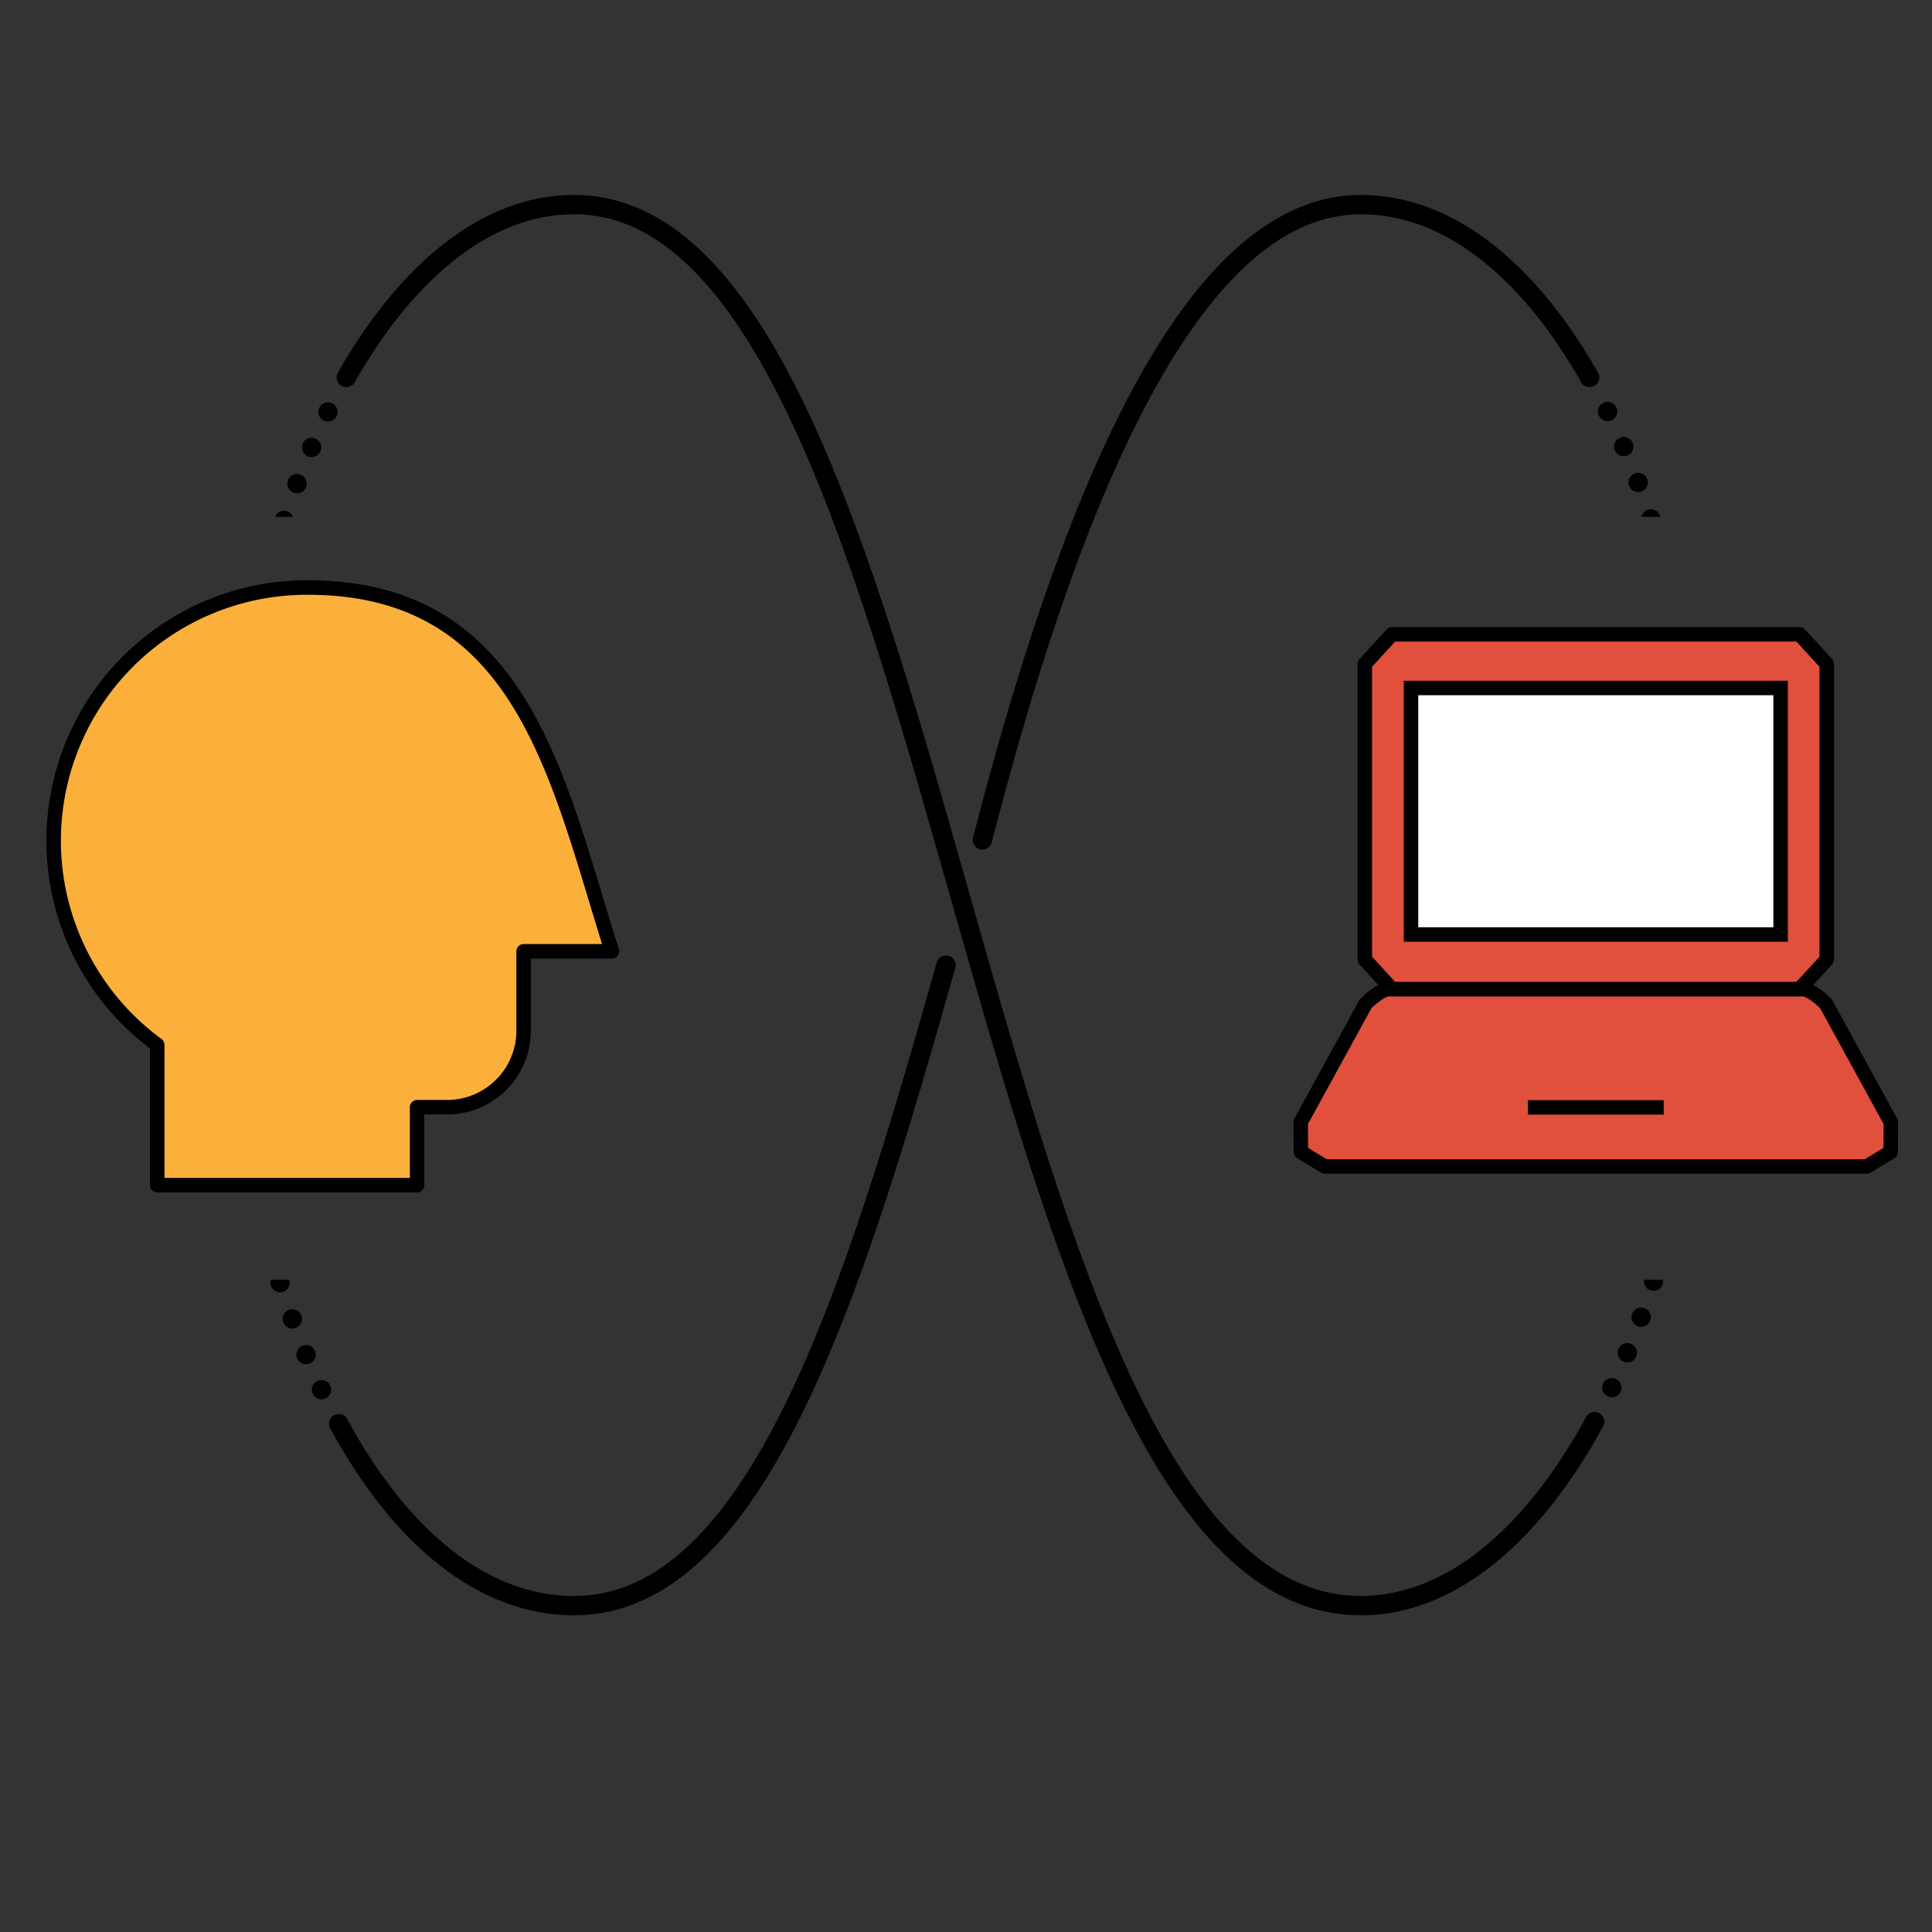
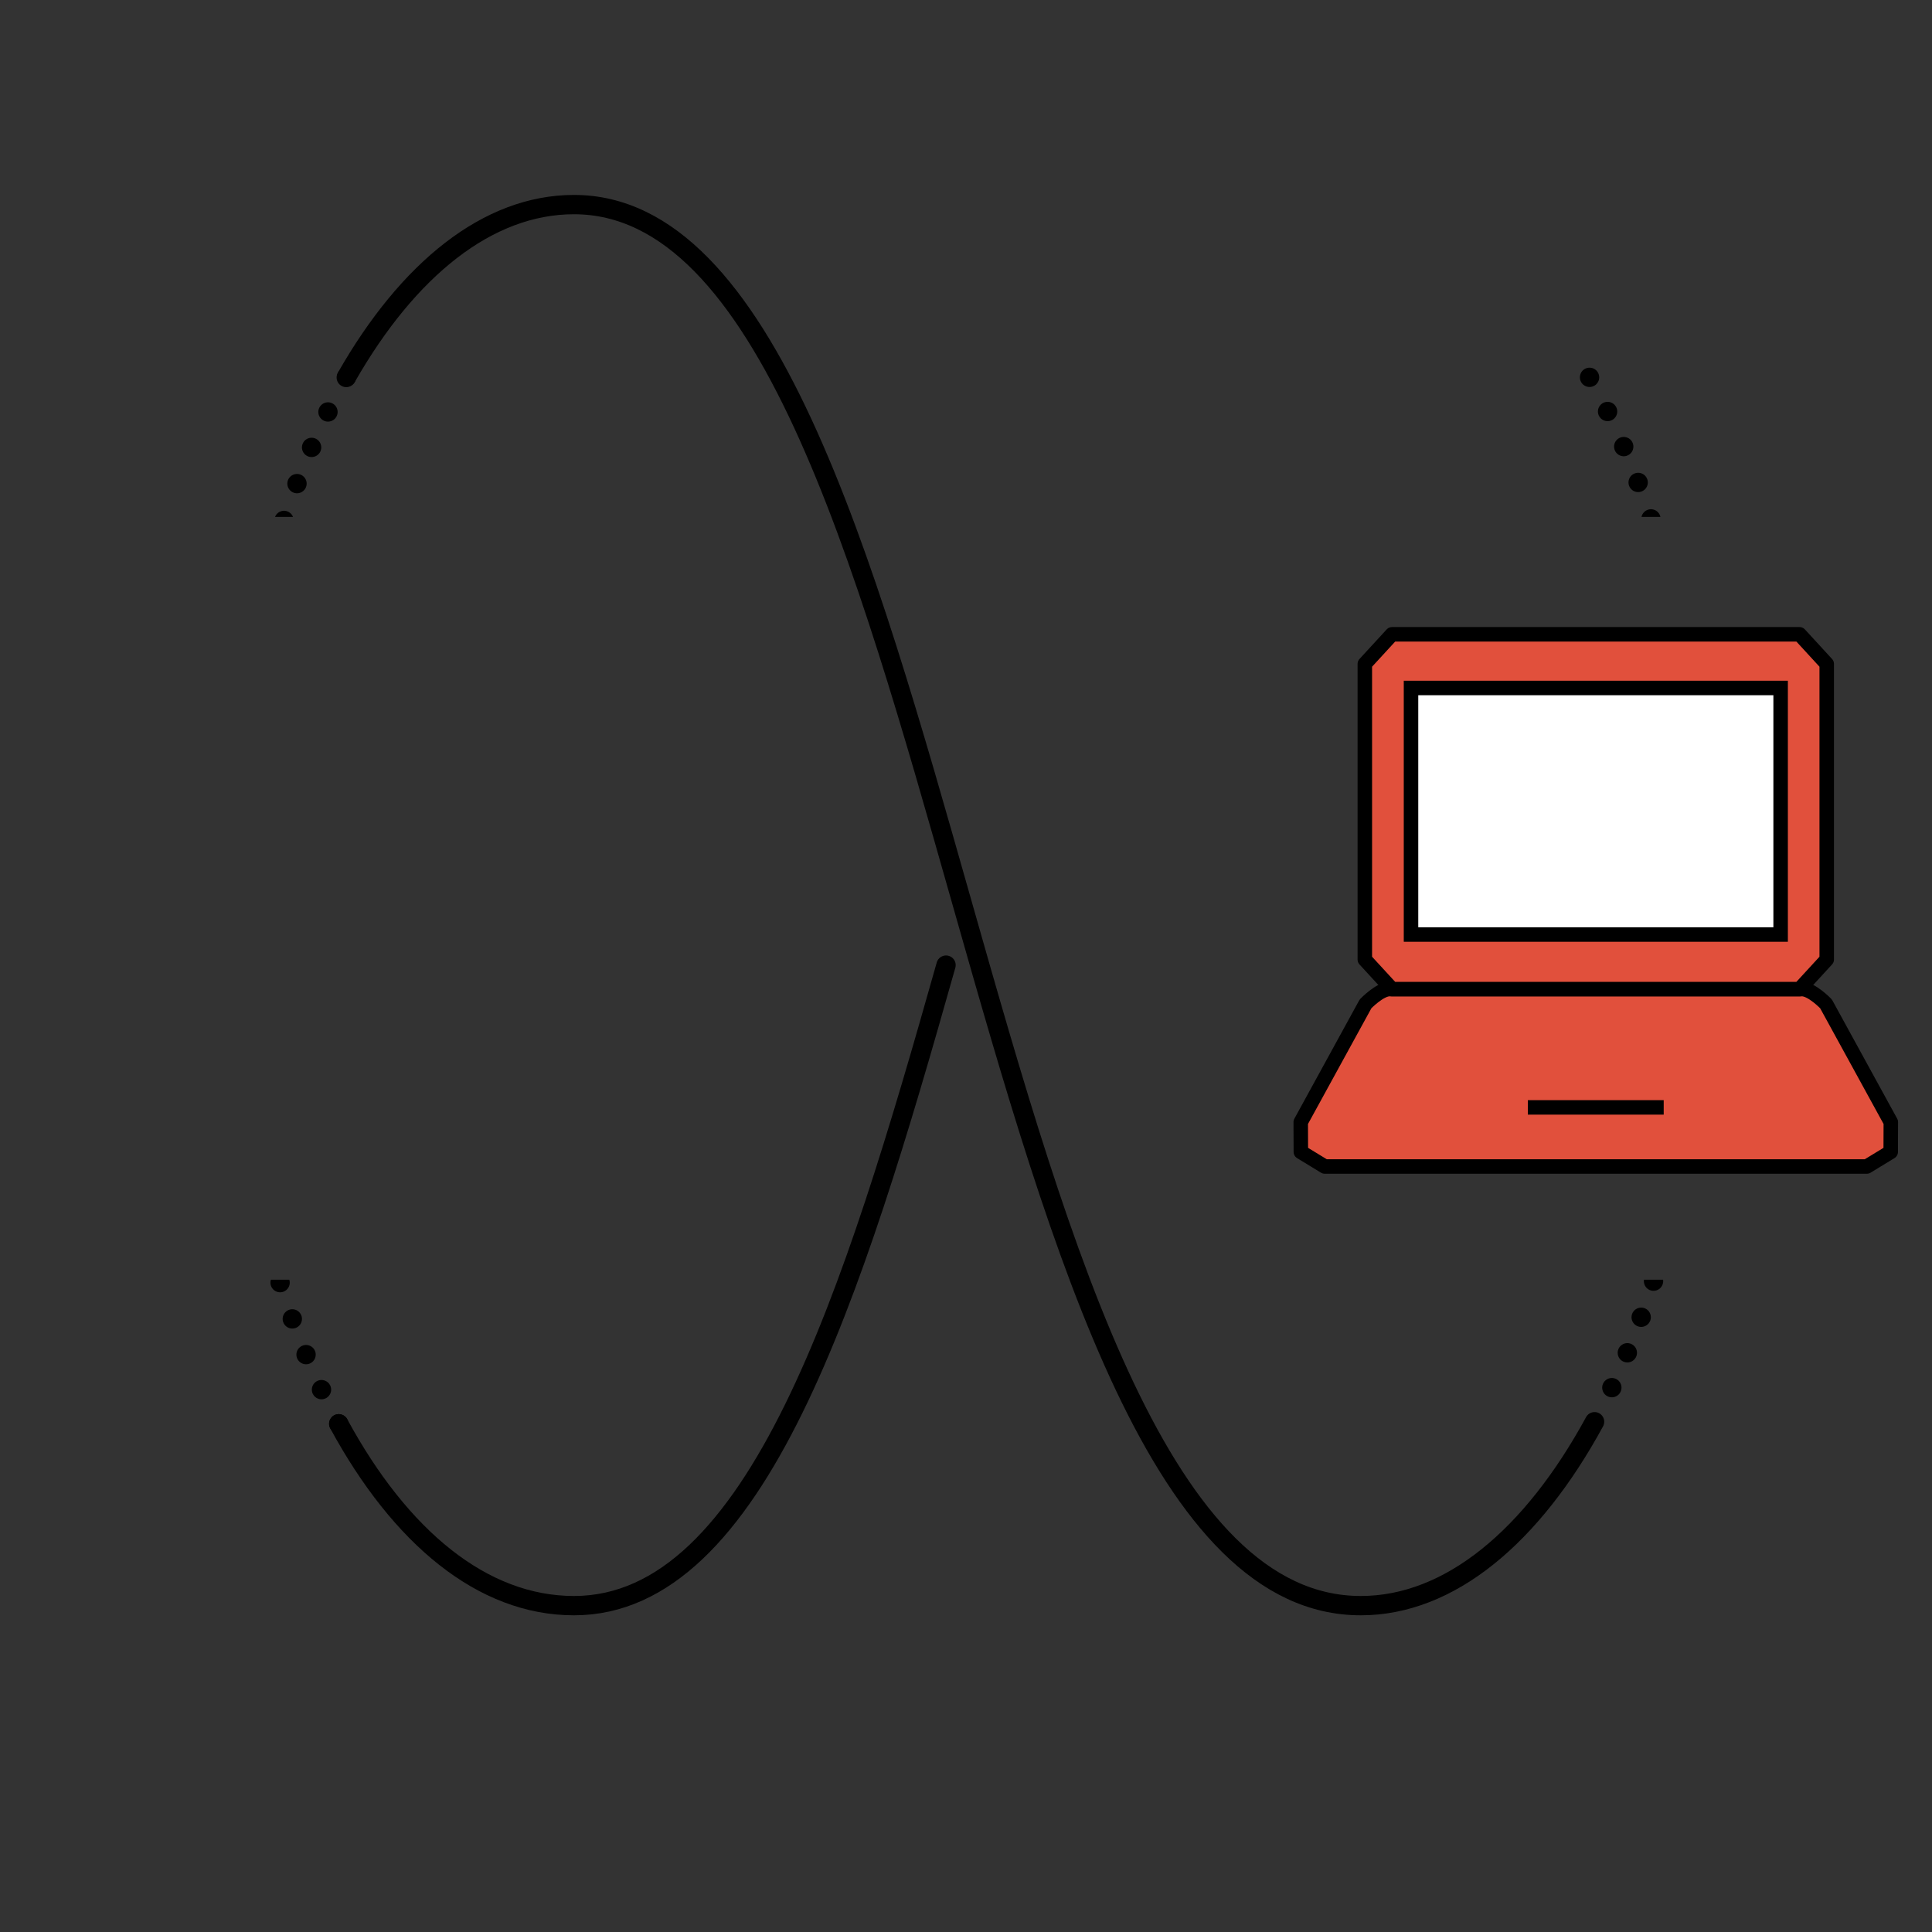
<svg xmlns="http://www.w3.org/2000/svg" viewBox="0 0 200 200">
  <rect x="0" y="0" width="200" height="200" fill="#333333" stroke="none" />
  <defs>
    <style>.a,.c,.d,.e,.f,.g,.j{fill:none;}.b{clip-path:url(#a);}.c,.d,.e,.f,.g,.h,.i,.j,.k{stroke:#000;}.c,.d,.e,.f,.g,.h,.i{stroke-linecap:round;}.c,.d,.e,.f,.g,.h,.i,.j{stroke-linejoin:round;}.c,.d,.e,.f,.g{stroke-width:2px;}.d{stroke-dasharray:0 3.962;}.e{stroke-dasharray:0 4;}.f{stroke-dasharray:0 4.042;}.g{stroke-dasharray:0 3.949;}.h{fill:#fbb03b;}.h,.i,.j,.k{stroke-width:1.5px;}.i{fill:#e1503c;}.k{fill:#fff;}</style>
    <clipPath id="a">
      <path class="a" d="M-13.492-5.943V202.546h221.87V-5.943ZM69.442,132.474H-13.213V53.51H69.442Zm138,0H124.789V53.51h82.655Z" />
    </clipPath>
  </defs>
  <g class="b">
    <line class="c" x1="23.426" y1="93.698" x2="23.426" y2="93.698" />
    <path class="d" d="M23.478,97.663c.49,18.781,4.446,35.663,10.67,47.974" />
    <line class="c" x1="35.066" y1="147.39" x2="35.066" y2="147.39" />
    <path class="e" d="M164.549,39.061C172.1,52.355,176.862,71.9,176.862,93.7" />
-     <path class="c" d="M101.7,86.948c8.351-32.476,20.808-65.769,39.169-65.769,8.232,0,15.81,5.553,21.868,14.9q.929,1.434,1.81,2.984" />
    <path class="c" d="M35.066,147.39c6.35,11.7,14.85,18.826,24.351,18.826,18.908,0,28.9-32.231,38.516-66.306" />
    <line class="c" x1="35.846" y1="39.078" x2="35.846" y2="39.078" />
    <path class="f" d="M33.952,42.646C27.693,55.305,23.705,72.564,23.441,91.67" />
    <line class="c" x1="23.426" y1="93.698" x2="23.426" y2="93.698" />
    <path class="c" d="M165.069,147.177c-6.433,11.824-14.959,19.039-24.2,19.039-40.929,0-41.82-145.037-81.454-145.037-8.921,0-17.17,6.713-23.515,17.8" />
    <line class="c" x1="176.862" y1="93.698" x2="176.862" y2="93.698" />
    <path class="g" d="M176.809,97.65c-.507,18.681-4.578,35.484-10.822,47.78" />
-     <line class="c" x1="165.069" y1="147.176" x2="165.069" y2="147.176" />
  </g>
-   <path class="h" d="M31.877,60.822a26.2,26.2,0,0,0-15.6,47.339v14.525h26.9v-8.069h2.959a7.926,7.926,0,0,0,8.069-8.07V98.478h9.145C57.7,80.726,54.2,60.822,31.877,60.822Z" />
  <path class="i" d="M143.844,102.39c-1.018,0-2.484,1.53-2.484,1.53l-6.708,12.243.012,3.084,2.472,1.507h56.118l2.472-1.507.012-3.084-6.709-12.243s-1.465-1.533-2.483-1.53Z" />
  <path class="j" d="M158.163,114.636h14.063" />
  <path class="i" d="M141.287,68.725l2.813-3.061h42.19l2.812,3.061V99.332l-2.812,3.061H144.1l-2.813-3.061Z" />
  <rect class="k" x="146.068" y="71.219" width="38.262" height="25.523" />
</svg>